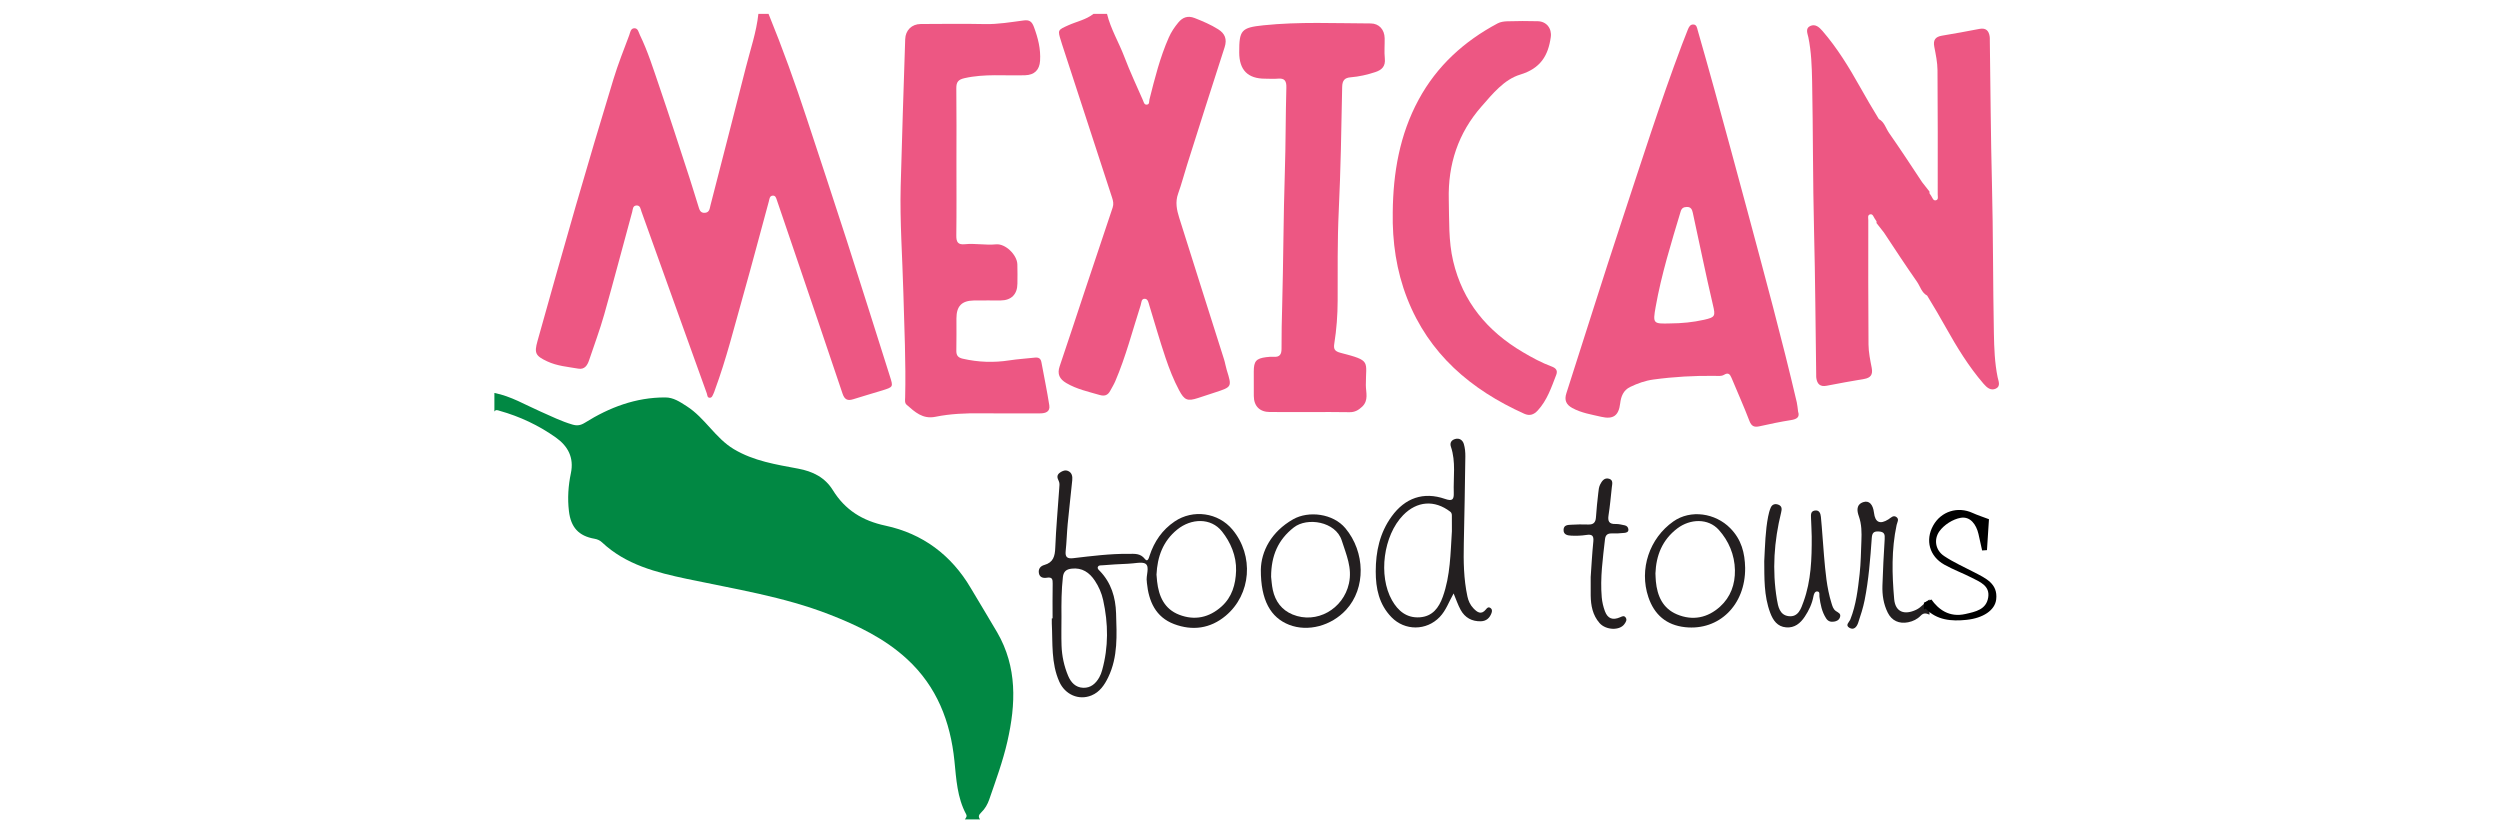
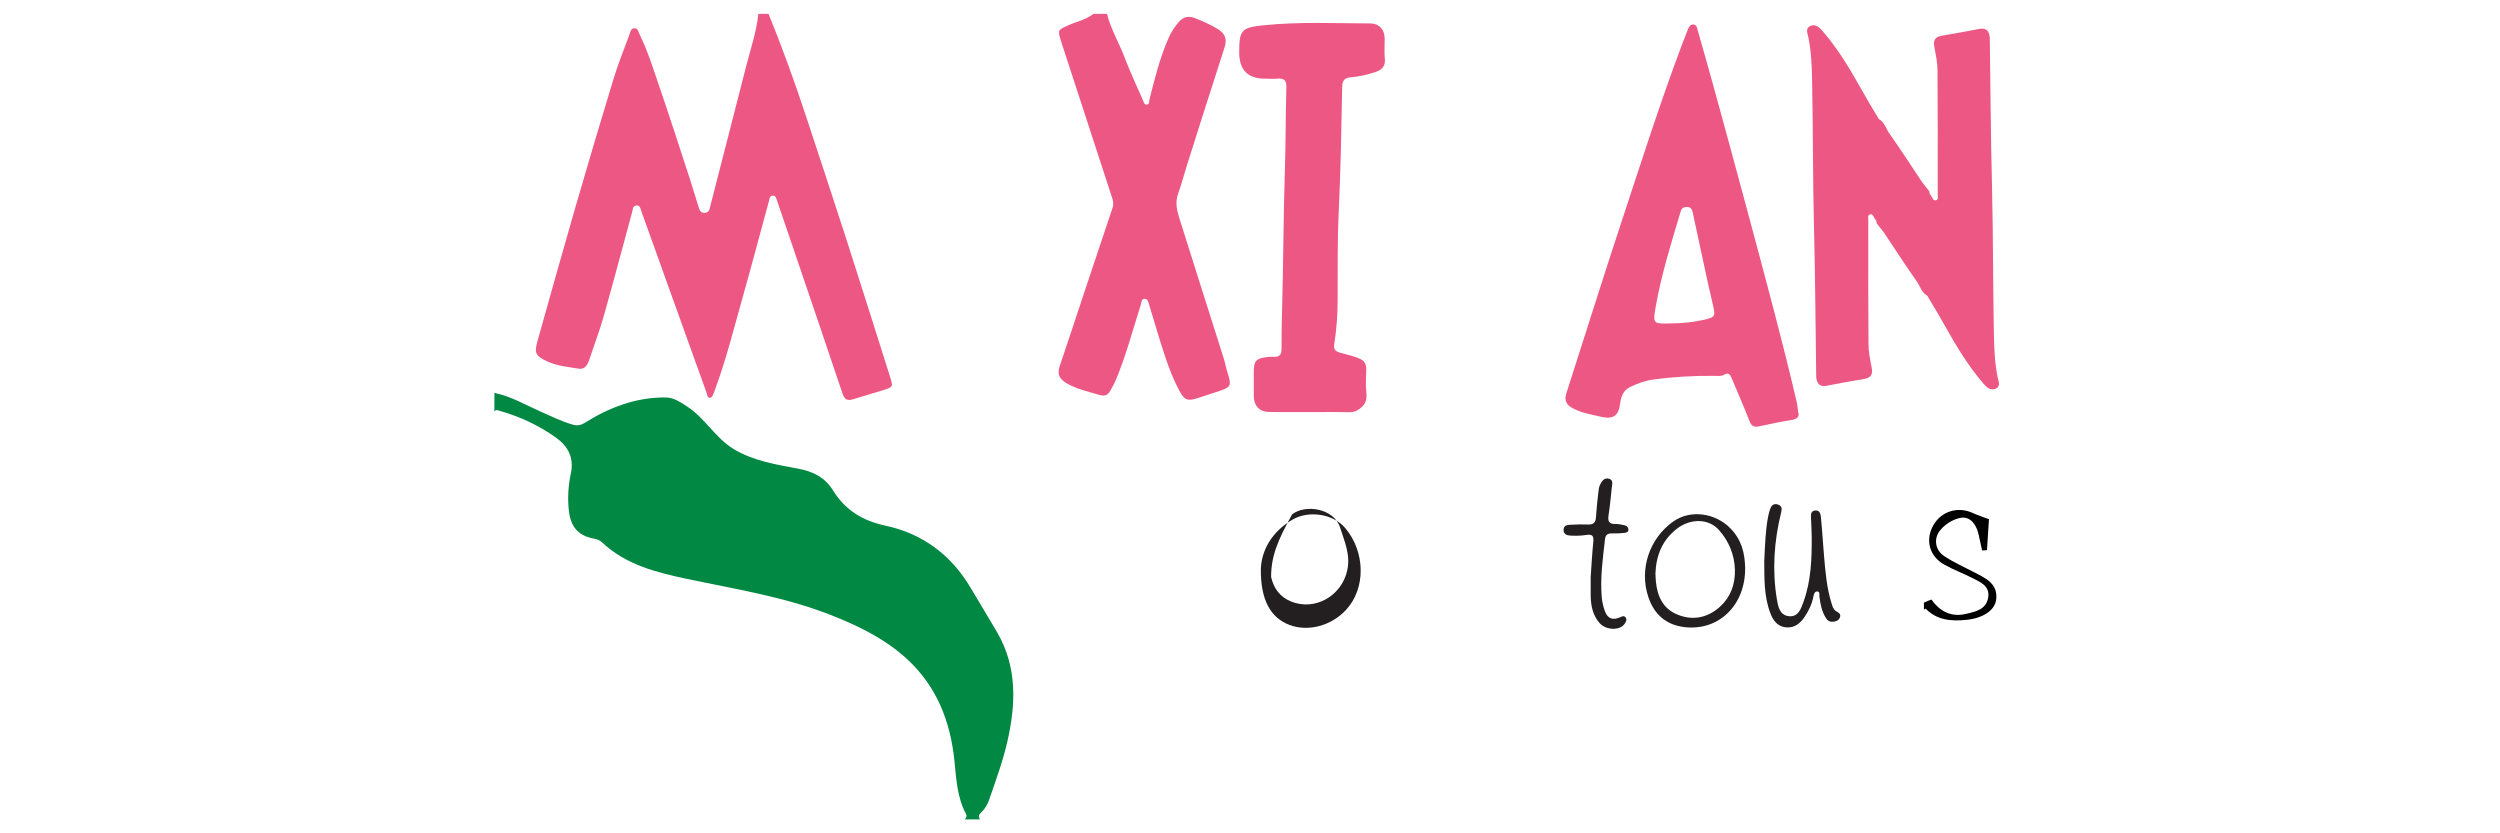
<svg xmlns="http://www.w3.org/2000/svg" version="1.1" id="Layer_1" x="0px" y="0px" width="900px" height="300px" viewBox="0 0 900 300" enable-background="new 0 0 900 300" xml:space="preserve">
  <g>
    <path fill-rule="evenodd" clip-rule="evenodd" fill="#018843" d="M347.349,294.995c0.354-0.577,0.903-1.041,0.449-1.885   c-3.218-5.984-3.535-12.633-4.2-19.168c-1.445-14.199-6.345-26.797-17.016-36.635c-8.092-7.461-17.86-12.156-28.01-16.1   c-16.548-6.431-34.026-9.139-51.271-12.799c-11.051-2.346-21.984-5.08-30.591-13.172c-0.736-0.691-1.628-1.098-2.692-1.282   c-5.687-0.991-8.514-4.091-9.206-9.958c-0.541-4.58-0.241-9.148,0.702-13.626c1.186-5.64-1.059-9.778-5.425-12.874   c-6.158-4.365-12.934-7.552-20.219-9.598c-0.628-0.176-1.372-0.592-1.89,0.268c0-2.234,0-4.467,0-6.701   c5.957,1.157,11.122,4.287,16.579,6.683c3.805,1.67,7.518,3.533,11.535,4.702c1.683,0.489,2.934,0.3,4.502-0.683   c8.82-5.524,18.324-9.122,28.895-9.087c2.942,0.01,5.186,1.527,7.766,3.186c6.595,4.24,10.23,11.438,16.938,15.44   c7.178,4.283,15.204,5.519,23.138,7.007c5.305,0.996,9.63,3.131,12.488,7.74c4.42,7.129,10.6,11.002,18.956,12.789   c13.354,2.857,23.706,10.563,30.714,22.486c3.131,5.326,6.393,10.576,9.491,15.922c7.256,12.522,6.747,25.813,3.669,39.301   c-1.626,7.125-4.153,13.982-6.53,20.879c-0.595,1.725-1.511,3.342-2.836,4.61c-0.861,0.825-1.26,1.529-0.45,2.554   C351.005,294.995,349.177,294.995,347.349,294.995z" />
    <path fill-rule="evenodd" clip-rule="evenodd" fill="#ED5783" d="M276.677,4.995c5.056,12.386,9.579,24.966,13.758,37.671   c4.81,14.62,9.67,29.225,14.391,43.875c5.252,16.298,10.37,32.64,15.55,48.962c1.2,3.781,1.218,3.81-2.717,5.043   c-3.482,1.092-7.007,2.051-10.479,3.174c-2.058,0.665-3.147,0.125-3.859-1.997c-5.61-16.713-11.302-33.397-16.975-50.089   c-2.215-6.519-4.457-13.03-6.659-19.554c-0.271-0.802-0.491-1.706-1.48-1.652c-1.191,0.064-1.2,1.247-1.424,2.067   c-3.102,11.332-6.069,22.702-9.274,34.004c-3.207,11.307-6.03,22.733-10.106,33.781c-0.175,0.476-0.31,0.971-0.538,1.419   c-0.312,0.614-0.512,1.488-1.332,1.5c-0.959,0.014-0.873-0.988-1.093-1.596c-3.994-11.058-7.967-22.123-11.938-33.189   c-3.865-10.77-7.716-21.545-11.594-32.311c-0.324-0.901-0.394-2.192-1.767-2.13c-1.393,0.062-1.305,1.412-1.549,2.304   c-3.372,12.315-6.602,24.671-10.078,36.958c-1.569,5.544-3.599,10.958-5.433,16.428c-0.624,1.859-1.619,3.446-3.885,3.052   c-3.781-0.657-7.659-0.949-11.208-2.623c-4.198-1.979-4.721-2.928-3.486-7.325c4.55-16.203,9.081-32.413,13.762-48.578   c4.427-15.286,8.959-30.542,13.605-45.763c1.625-5.324,3.684-10.518,5.649-15.732c0.36-0.954,0.481-2.483,1.83-2.524   c1.358-0.042,1.563,1.501,2.01,2.421c2.883,5.933,4.84,12.234,6.971,18.453c3.774,11.016,7.333,22.107,10.954,33.175   c1.07,3.271,2.032,6.578,3.08,9.856c0.394,1.231,0.634,2.722,2.465,2.536c1.614-0.163,1.645-1.532,1.944-2.701   c4.257-16.585,8.563-33.159,12.769-49.757c1.61-6.356,3.767-12.589,4.48-19.156C274.24,4.995,275.458,4.995,276.677,4.995z" />
    <path fill-rule="evenodd" clip-rule="evenodd" fill="#ED5783" d="M398.526,4.995c1.329,5.459,4.271,10.271,6.243,15.478   c2.008,5.302,4.434,10.447,6.704,15.649c0.27,0.619,0.421,1.552,1.259,1.55c1.198-0.002,0.893-1.155,1.07-1.857   c1.909-7.569,3.794-15.134,6.969-22.32c0.882-1.998,2.062-3.741,3.401-5.359c1.501-1.814,3.338-2.645,5.922-1.632   c2.938,1.15,5.811,2.376,8.47,4.048c2.41,1.516,3.252,3.538,2.296,6.475c-4.578,14.067-9.024,28.178-13.499,42.279   c-1.103,3.474-2.014,7.014-3.245,10.44c-1.077,2.997-0.479,5.842,0.399,8.64c5.342,17.012,10.767,33.997,16.145,50.997   c0.396,1.253,0.581,2.572,0.971,3.828c1.888,6.071,1.901,6.066-4.212,8.063c-2.023,0.661-4.045,1.323-6.065,1.99   c-3.853,1.271-4.958,0.827-6.86-2.739c-2.004-3.759-3.551-7.728-4.905-11.74c-2.105-6.238-3.906-12.58-5.838-18.876   c-0.295-0.962-0.469-2.29-1.603-2.348c-1.313-0.067-1.22,1.425-1.502,2.3c-2.952,9.162-5.342,18.509-9.146,27.385   c-0.515,1.202-1.219,2.323-1.841,3.479c-0.847,1.573-2.005,1.987-3.796,1.464c-4.083-1.192-8.249-2.079-11.984-4.283   c-2.451-1.445-3.356-3.236-2.394-6.061c3.071-9.021,6.023-18.082,9.034-27.123c3.332-10.006,6.661-20.013,10.036-30.004   c0.426-1.262,0.185-2.37-0.199-3.546c-6.015-18.405-12.018-36.815-18.021-55.223c-0.126-0.386-0.236-0.776-0.358-1.164   c-1.255-4.003-1.234-3.955,2.641-5.696c3.016-1.354,6.361-1.988,9.035-4.094C395.276,4.995,396.901,4.995,398.526,4.995z" />
    <path fill-rule="evenodd" clip-rule="evenodd" fill="#ED5783" d="M719.152,135.829c-1.07-5.206-1.248-10.486-1.352-15.74   c-0.356-17.961-0.241-35.927-0.696-53.889c-0.438-17.246-0.526-34.501-0.77-51.752c-0.006-0.406,0.021-0.817-0.035-1.216   c-0.298-2.167-1.349-3.282-3.716-2.826c-4.477,0.861-8.96,1.693-13.458,2.433c-2.4,0.395-3.248,1.565-2.783,3.987   c0.534,2.781,1.134,5.607,1.158,8.419c0.126,14.922,0.086,29.847,0.076,44.771c-0.001,0.745,0.361,1.859-0.668,2.094   c-0.956,0.219-1.211-0.89-1.639-1.533c-0.219-0.328-0.435-0.657-0.652-0.985c0-0.208,0-0.417,0-0.625   c-0.902-1.12-1.781-2.255-2.659-3.391c-3.921-5.938-7.826-11.888-11.9-17.719c-1.157-1.655-1.688-3.973-3.669-4.994   c-2.325-3.797-4.581-7.642-6.764-11.538c-3.959-7.068-8.189-13.997-13.516-20.17c-1.182-1.37-2.581-2.649-4.438-1.793   c-1.856,0.856-0.928,2.775-0.659,4.081c1.069,5.206,1.247,10.486,1.352,15.741c0.356,17.96,0.24,35.927,0.696,53.889   c0.438,17.246,0.526,34.501,0.77,51.752c0.005,0.406-0.021,0.817,0.035,1.216c0.298,2.167,1.349,3.282,3.716,2.826   c4.476-0.861,8.96-1.693,13.458-2.433c2.4-0.395,3.248-1.565,2.783-3.988c-0.535-2.781-1.135-5.607-1.158-8.418   c-0.126-14.922-0.086-29.847-0.076-44.771c0-0.745-0.361-1.859,0.668-2.094c0.956-0.219,1.211,0.89,1.639,1.533   c0.219,0.328,0.434,0.657,0.652,0.985c0,0.208,0,0.417,0,0.625c0.902,1.12,1.781,2.255,2.659,3.391   c3.921,5.938,7.825,11.888,11.9,17.719c1.157,1.655,1.687,3.973,3.669,4.994c2.325,3.797,4.581,7.642,6.764,11.538   c3.958,7.068,8.189,13.997,13.516,20.17c1.182,1.369,2.581,2.649,4.438,1.792C720.35,139.054,719.421,137.135,719.152,135.829z" />
-     <path fill-rule="evenodd" clip-rule="evenodd" fill="#231F20" d="M694.618,221.276c-1.128-0.473-2.063-0.787-3.183,0.377   c-1.17,1.22-2.739,2.021-4.511,2.369c-3.231,0.631-5.878-0.55-7.333-3.463c-1.535-3.073-2.025-6.384-1.916-9.76   c0.182-5.575,0.459-11.149,0.808-16.718c0.105-1.681-0.06-2.628-2.105-2.754c-1.946-0.122-2.417,0.613-2.542,2.362   c-0.533,7.484-1.102,14.977-2.568,22.35c-0.551,2.771-1.429,5.489-2.333,8.173c-0.472,1.401-1.518,2.792-3.181,1.78   c-1.58-0.959-0.039-1.978,0.377-3.032c2.07-5.234,2.71-10.8,3.332-16.33c0.441-3.925,0.473-7.899,0.637-11.854   c0.127-3.035,0.123-6.021-0.939-8.992c-0.664-1.856-0.989-4.192,1.673-5.036c2.074-0.658,3.444,0.846,3.8,3.834   c0.412,3.483,2.156,4.299,5.194,2.385c0.925-0.583,1.788-1.682,2.939-0.787c1.007,0.783,0.224,1.848,0.017,2.811   c-1.895,8.83-1.658,17.772-0.884,26.664c0.408,4.689,3.683,5.847,7.886,3.875c1.981-0.93,3.084-2.688,4.833-3.736   C694.618,217.621,694.618,219.448,694.618,221.276z" />
    <path fill-rule="evenodd" clip-rule="evenodd" fill="#ED5783" d="M647.318,148.203c0.66,1.94-0.41,2.696-2.574,3.032   c-3.799,0.59-7.569,1.398-11.327,2.229c-1.899,0.42-2.891,0.011-3.649-1.987c-1.977-5.204-4.289-10.279-6.413-15.428   c-0.56-1.356-1.187-2.041-2.683-1.131c-0.996,0.606-2.175,0.408-3.284,0.394c-7.417-0.097-14.8,0.318-22.152,1.316   c-2.955,0.402-5.71,1.386-8.362,2.667c-2.445,1.181-3.307,3.375-3.613,5.937c-0.527,4.433-2.514,5.813-6.813,4.815   c-3.544-0.824-7.166-1.379-10.428-3.168c-2.193-1.205-2.93-2.818-2.131-5.294c6.686-20.732,13.162-41.533,20.008-62.212   c7.004-21.163,13.742-42.42,21.605-63.291c0.678-1.801,1.381-3.592,2.097-5.377c0.386-0.96,0.868-1.986,2.087-1.885   c1.128,0.093,1.243,1.228,1.482,2.069c2.029,7.114,4.064,14.226,6.02,21.36c4.017,14.664,8.033,29.328,11.965,44.015   c6.104,22.803,12.322,45.578,17.686,68.572C647.066,145.82,647.129,146.842,647.318,148.203z M601.365,116.431   c4.061-0.024,8.092-0.414,12.052-1.301c4.085-0.917,4.196-1.339,3.231-5.373c-1.341-5.604-2.526-11.247-3.752-16.878   c-1.183-5.433-2.332-10.873-3.494-16.311c-0.252-1.177-0.689-2.104-2.156-2.063c-1.154,0.031-1.849,0.427-2.206,1.62   c-3.396,11.342-6.927,22.654-9,34.333C594.955,116.566,595.148,116.601,601.365,116.431z" />
-     <path fill-rule="evenodd" clip-rule="evenodd" fill="#ED5783" d="M344.318,58.286c-0.001,8.833,0.069,17.666-0.047,26.497   c-0.031,2.344,0.583,3.391,3.064,3.138c3.733-0.381,7.465,0.413,11.23,0.042c3.356-0.33,7.563,3.749,7.682,7.181   c0.081,2.333,0.037,4.67,0.02,7.004c-0.029,3.792-2.201,5.981-5.995,6.014c-3.249,0.028-6.499-0.05-9.746,0.016   c-4.341,0.088-6.202,2.059-6.21,6.435c-0.007,3.857,0.052,7.717-0.036,11.573c-0.039,1.714,0.561,2.543,2.282,2.94   c5.604,1.292,11.206,1.479,16.887,0.594c2.998-0.467,6.042-0.63,9.061-0.974c1.322-0.151,2.14,0.24,2.396,1.646   c0.945,5.182,2.04,10.339,2.842,15.542c0.35,2.267-1.31,2.886-3.313,2.881c-7.106-0.019-14.214,0.073-21.32-0.016   c-5.496-0.069-10.985,0.151-16.348,1.243c-4.644,0.945-7.432-1.764-10.399-4.346c-0.742-0.646-0.536-1.708-0.514-2.612   c0.304-12.588-0.308-25.163-0.646-37.738c-0.344-12.775-1.287-25.541-0.963-38.328c0.448-17.642,1.072-35.281,1.627-52.92   c0.101-3.2,2.358-5.441,5.588-5.455c7.716-0.033,15.434-0.133,23.147,0.025c4.708,0.097,9.29-0.705,13.907-1.305   c1.994-0.259,2.942,0.29,3.71,2.372c1.463,3.967,2.479,7.897,2.201,12.155c-0.214,3.283-2.016,5.093-5.375,5.198   c-7.281,0.229-14.597-0.594-21.838,1.05c-2.248,0.511-2.966,1.396-2.938,3.649C344.384,40.62,344.318,49.454,344.318,58.286z" />
    <path fill-rule="evenodd" clip-rule="evenodd" fill="#ED5783" d="M471.481,148.335c-4.77,0-9.539,0.011-14.31-0.004   c-3.676-0.011-5.774-2.105-5.799-5.776c-0.021-2.943-0.018-5.887-0.013-8.83c0.006-3.693,0.848-4.678,4.462-5.146   c0.902-0.117,1.828-0.183,2.734-0.124c2.156,0.143,2.808-0.902,2.797-2.934c-0.029-5.17,0.094-10.34,0.235-15.512   c0.438-16.023,0.438-32.059,0.958-48.079c0.329-10.143,0.263-20.286,0.545-30.425c0.064-2.335-0.595-3.431-3.072-3.192   c-1.508,0.146-3.042,0.007-4.564,0.012c-6.225,0.018-9.324-3.112-9.336-9.437c-0.017-8.04,0.73-8.95,8.737-9.783   c12.839-1.335,25.722-0.703,38.588-0.666c3.022,0.009,4.976,2.21,5.037,5.312c0.048,2.435-0.193,4.892,0.057,7.302   c0.285,2.769-0.998,4.095-3.402,4.893c-2.904,0.963-5.854,1.634-8.902,1.884c-2.134,0.175-3.006,1.098-3.05,3.48   c-0.274,14.904-0.534,29.815-1.234,44.703c-0.507,10.756-0.362,21.501-0.392,32.25c-0.014,5.191-0.399,10.329-1.211,15.44   c-0.303,1.908,0.072,2.748,2.249,3.311c11.208,2.899,9.082,2.83,9.112,11.653c0.01,2.594,1.094,5.479-1.363,7.772   c-1.331,1.242-2.648,1.99-4.553,1.947c-4.768-0.11-9.539-0.037-14.31-0.037C471.481,148.347,471.481,148.341,471.481,148.335z" />
-     <path fill-rule="evenodd" clip-rule="evenodd" fill="#ED5783" d="M501.389,76.374c0.145-14.173,2.471-27.844,9.313-40.484   c6.583-12.162,16.358-21.027,28.446-27.472c1.025-0.547,2.342-0.723,3.531-0.754c3.652-0.1,7.313-0.136,10.964-0.023   c3.116,0.097,5.067,2.601,4.638,5.709c-0.932,6.725-3.734,11.303-11.013,13.507c-5.763,1.745-9.901,6.881-13.926,11.47   c-8.415,9.595-12.108,20.824-11.782,33.56c0.189,7.4-0.138,14.822,1.573,22.097c3.453,14.683,12.314,25.263,25.106,32.8   c3.317,1.955,6.699,3.805,10.329,5.147c1.386,0.512,2.33,1.32,1.686,2.985c-1.753,4.528-3.263,9.16-6.673,12.861   c-1.457,1.581-2.971,2.02-4.873,1.163c-19.182-8.643-34.313-21.499-42.143-41.552C502.699,97.481,501.192,87.04,501.389,76.374z" />
-     <path fill-rule="evenodd" clip-rule="evenodd" fill="#231F20" d="M378.933,222.625c0-4.161-0.061-8.323,0.03-12.481   c0.036-1.606-0.155-2.49-2.113-2.164c-1.187,0.197-2.55-0.029-2.841-1.607c-0.286-1.551,0.527-2.588,1.96-2.987   c3.226-0.899,3.808-3.151,3.926-6.194c0.275-7.094,0.943-14.172,1.424-21.258c0.062-0.901,0.232-1.953-0.137-2.691   c-0.633-1.266-0.852-2.232,0.444-3.133c0.879-0.61,1.864-0.984,2.862-0.562c1.452,0.616,1.654,1.991,1.52,3.348   c-0.519,5.25-1.142,10.491-1.643,15.742c-0.308,3.231-0.372,6.485-0.722,9.711c-0.242,2.237,0.574,2.849,2.72,2.597   c6.651-0.781,13.304-1.627,20.02-1.564c2.072,0.019,4.113-0.27,5.771,1.842c1.037,1.323,1.426-0.359,1.709-1.215   c1.675-5.066,4.538-9.254,9.002-12.275c6.642-4.494,15.711-3.221,20.829,2.934c7.797,9.375,6.748,23.318-2.438,31.002   c-5.553,4.646-11.978,5.49-18.583,3.001c-6.658-2.51-9.134-8.193-9.794-14.87c-0.01-0.102,0.007-0.205-0.012-0.305   c-0.432-2.264,1.179-5.417-0.493-6.555c-1.172-0.798-4.176-0.047-6.365,0.012c-3.041,0.08-6.077,0.341-9.114,0.551   c-0.582,0.039-1.327-0.092-1.636,0.539c-0.324,0.662,0.297,1.109,0.689,1.518c4.095,4.262,5.66,9.483,5.84,15.238   c0.246,7.813,0.721,15.65-2.822,23.006c-1.354,2.809-3.07,5.332-6.036,6.553c-4.585,1.887-9.512-0.318-11.57-4.923   c-3.006-6.729-2.347-13.917-2.71-20.979c-0.031-0.607-0.004-1.219-0.004-1.827C378.743,222.625,378.838,222.625,378.933,222.625z    M416.339,206.869c0.074,0.845,0.128,1.653,0.218,2.46c0.604,5.35,2.609,9.909,7.945,11.975c5.594,2.166,10.815,1.029,15.261-2.968   c3.78-3.398,5.073-7.94,5.226-12.859c0.167-5.367-2.021-10.31-5.073-14.152c-3.997-5.032-11.108-4.741-16.098-0.698   C418.625,194.833,416.644,200.468,416.339,206.869z M382.13,222.013c0,3.45-0.091,6.902,0.024,10.348   c0.126,3.775,0.908,7.459,2.38,10.943c0.995,2.354,2.651,4.193,5.408,4.297c2.723,0.102,4.54-1.519,5.809-3.77   c0.442-0.785,0.764-1.66,1.007-2.531c2.346-8.392,2.238-16.822,0.375-25.283c-0.553-2.514-1.57-4.831-2.97-6.947   c-1.967-2.973-4.615-4.809-8.412-4.354c-1.821,0.217-2.877,0.968-3.109,3.015C382.104,212.483,382.085,217.247,382.13,222.013z" />
-     <path fill-rule="evenodd" clip-rule="evenodd" fill="#231F20" d="M523.302,213.634c-1.702,3.005-2.718,6.098-5.007,8.488   c-4.77,4.978-12.547,5.025-17.355,0.078c-4.496-4.625-5.682-10.357-5.675-16.498c0.007-7.141,1.437-13.866,5.733-19.793   c4.816-6.645,11.443-8.991,19.201-6.303c2.574,0.891,3.245,0.348,3.159-2.197c-0.188-5.543,0.811-11.149-1.031-16.598   c-0.479-1.416,0.212-2.416,1.571-2.783c1.541-0.418,2.679,0.459,3.08,1.8c0.428,1.429,0.566,2.996,0.547,4.499   c-0.139,10.441-0.32,20.883-0.551,31.322c-0.141,6.398-0.056,12.768,1.294,19.065c0.352,1.64,1.021,3.081,2.158,4.271   c1.36,1.42,2.814,2.52,4.526,0.383c0.371-0.463,0.805-0.977,1.525-0.546c0.781,0.468,0.707,1.239,0.469,1.888   c-0.646,1.754-1.861,2.895-3.828,2.95c-3.221,0.091-5.724-1.29-7.266-4.072C524.846,217.77,524.193,215.753,523.302,213.634z    M522.684,191.216c0-1.722,0.023-3.443-0.012-5.164c-0.013-0.664,0.108-1.313-0.622-1.871c-5.605-4.287-11.952-3.829-16.933,1.291   c-7.082,7.281-9.027,21.754-3.992,30.635c2.156,3.805,5.264,6.436,9.967,6.125c4.588-0.305,6.883-3.404,8.305-7.353   C522.151,207.226,522.166,199.187,522.684,191.216z" />
    <path fill-rule="evenodd" clip-rule="evenodd" fill="#231F20" d="M635.127,202.028c0.303-5.796,0.405-10.977,1.401-16.076   c0.212-1.086,0.493-2.183,0.927-3.195c0.524-1.228,1.625-1.533,2.8-1.053c1.285,0.524,1.264,1.528,0.955,2.78   c-2.55,10.337-3.274,20.786-1.521,31.325c0.431,2.59,1.01,5.609,4.206,6.007c3.523,0.437,4.49-2.761,5.387-5.232   c2.74-7.556,2.973-15.484,2.936-23.417c-0.011-2.23-0.193-4.459-0.251-6.689c-0.029-1.104-0.185-2.406,1.322-2.676   c1.707-0.305,2.12,1.125,2.233,2.271c0.459,4.64,0.713,9.298,1.118,13.942c0.503,5.759,0.956,11.53,2.687,17.099   c0.33,1.064,0.597,2.162,1.59,2.863c0.791,0.558,1.959,0.879,1.461,2.273c-0.354,0.984-1.158,1.379-2.092,1.532   c-1.176,0.194-2.159-0.052-2.883-1.168c-1.54-2.376-2.049-5.039-2.409-7.772c-0.094-0.708,0.306-1.903-0.843-1.918   c-0.873-0.012-1.182,1.043-1.33,1.832c-0.498,2.643-1.619,5.002-3.09,7.221c-1.606,2.424-3.689,4.147-6.747,3.877   c-3.13-0.276-4.677-2.504-5.698-5.219C634.939,214.401,635.197,207.886,635.127,202.028z" />
-     <path fill-rule="evenodd" clip-rule="evenodd" fill="#231F20" d="M453.901,205.058c0.136-6.52,3.681-13.607,11.635-18.119   c5.523-3.133,14.343-2.115,18.808,3.23c7.154,8.566,7.432,21.573,0.256,29.361c-5.347,5.803-13.765,8.021-20.496,5.404   C457.479,222.359,453.843,216.153,453.901,205.058z M457.599,207.68c0.137,1.093,0.229,2.931,0.613,4.704   c0.89,4.102,3.212,7.23,7.116,8.834c8.602,3.535,18.264-1.912,20.293-11.181c1.221-5.573-0.933-10.28-2.588-15.452   c-2.199-6.873-12.457-8.465-17.255-4.715C460.14,194.276,457.614,199.966,457.599,207.68z" />
+     <path fill-rule="evenodd" clip-rule="evenodd" fill="#231F20" d="M453.901,205.058c0.136-6.52,3.681-13.607,11.635-18.119   c5.523-3.133,14.343-2.115,18.808,3.23c7.154,8.566,7.432,21.573,0.256,29.361c-5.347,5.803-13.765,8.021-20.496,5.404   C457.479,222.359,453.843,216.153,453.901,205.058z M457.599,207.68c0.89,4.102,3.212,7.23,7.116,8.834c8.602,3.535,18.264-1.912,20.293-11.181c1.221-5.573-0.933-10.28-2.588-15.452   c-2.199-6.873-12.457-8.465-17.255-4.715C460.14,194.276,457.614,199.966,457.599,207.68z" />
    <path fill-rule="evenodd" clip-rule="evenodd" fill="#231F20" d="M628.252,204.454c0.125,13.299-9.346,22.641-21.596,21.331   c-6.793-0.727-11.127-4.521-13.25-10.841c-3.369-10.029,0.379-21.168,9.002-27.227c6.229-4.378,15.105-3.021,20.476,2.42   C626.955,194.263,628.141,199.056,628.252,204.454z M595.958,206.44c0.054,1.031,0.067,1.945,0.153,2.852   c0.502,5.262,2.491,9.74,7.602,11.887c5.65,2.373,11.037,1.27,15.531-2.81c3.783-3.436,5.42-7.998,5.331-13.108   c-0.097-5.547-2.274-10.572-5.79-14.494c-3.834-4.279-10.341-4.027-14.933-0.551C598.426,194.325,596.199,199.95,595.958,206.44z" />
    <path fill-rule="evenodd" clip-rule="evenodd" fill="#231F20" d="M572.646,207.728c0.277-3.88,0.505-8.34,0.952-12.777   c0.218-2.154-0.498-2.676-2.526-2.366c-1.794,0.273-3.646,0.343-5.459,0.247c-1.276-0.066-2.816-0.316-2.729-2.159   c0.08-1.694,1.526-1.704,2.715-1.769c2.025-0.108,4.061-0.174,6.084-0.082c1.931,0.088,2.742-0.697,2.86-2.609   c0.183-2.932,0.515-5.855,0.841-8.776c0.111-1.003,0.206-2.078,0.64-2.956c0.626-1.264,1.528-2.638,3.239-2.134   c1.592,0.469,1.119,1.933,0.99,3.11c-0.362,3.328-0.648,6.669-1.17,9.972c-0.343,2.172,0.121,3.29,2.541,3.206   c1.095-0.037,2.211,0.26,3.301,0.486c0.765,0.16,1.25,0.732,1.299,1.504c0.061,0.983-0.845,1.143-1.469,1.214   c-1.502,0.173-3.028,0.229-4.541,0.19c-1.503-0.038-2.247,0.6-2.412,2.072c-0.777,6.955-1.782,13.902-1.174,20.924   c0.147,1.697,0.55,3.422,1.146,5.02c0.997,2.673,2.802,3.325,5.456,2.173c0.684-0.296,1.371-0.688,1.929-0.019   c0.741,0.895,0.121,1.776-0.392,2.492c-1.723,2.404-6.691,2.17-8.928-0.389c-2.484-2.842-3.135-6.289-3.188-9.913   C572.623,212.361,572.646,210.333,572.646,207.728z" />
  </g>
  <path fill-rule="evenodd" clip-rule="evenodd" d="M710.831,206.079c-3.672-1.92-7.503-3.607-10.933-5.895  c-3.254-2.17-3.721-6.073-1.753-8.867c1.66-2.357,4.909-4.443,7.742-4.91c3.428-0.565,5.563,2.397,6.362,5.816  c0.462,1.975,0.879,3.96,1.316,5.941c0.582-0.039,1.163-0.078,1.745-0.117c0.25-3.879,0.5-7.759,0.717-11.132  c-2.344-0.89-4.168-1.467-5.895-2.258c-5.369-2.459-11.368-0.567-14.197,4.556c-2.905,5.263-1.355,11.045,4.039,14.068  c3.182,1.782,6.646,3.055,9.901,4.715c2.94,1.498,6.543,2.88,5.883,7.065c-0.696,4.41-4.568,5.152-8.23,5.982  c-5.854,1.328-9.73-1.712-12.216-5.219c-0.896,0.317-1.81,0.72-2.697,1.125v2.521c0.207-0.123,0.405-0.231,0.617-0.365  c4.04,4.173,9.246,4.607,14.71,4.041c5.913-0.612,10.251-3.403,10.695-7.39C719.268,210.101,714.853,208.182,710.831,206.079z" />
</svg>